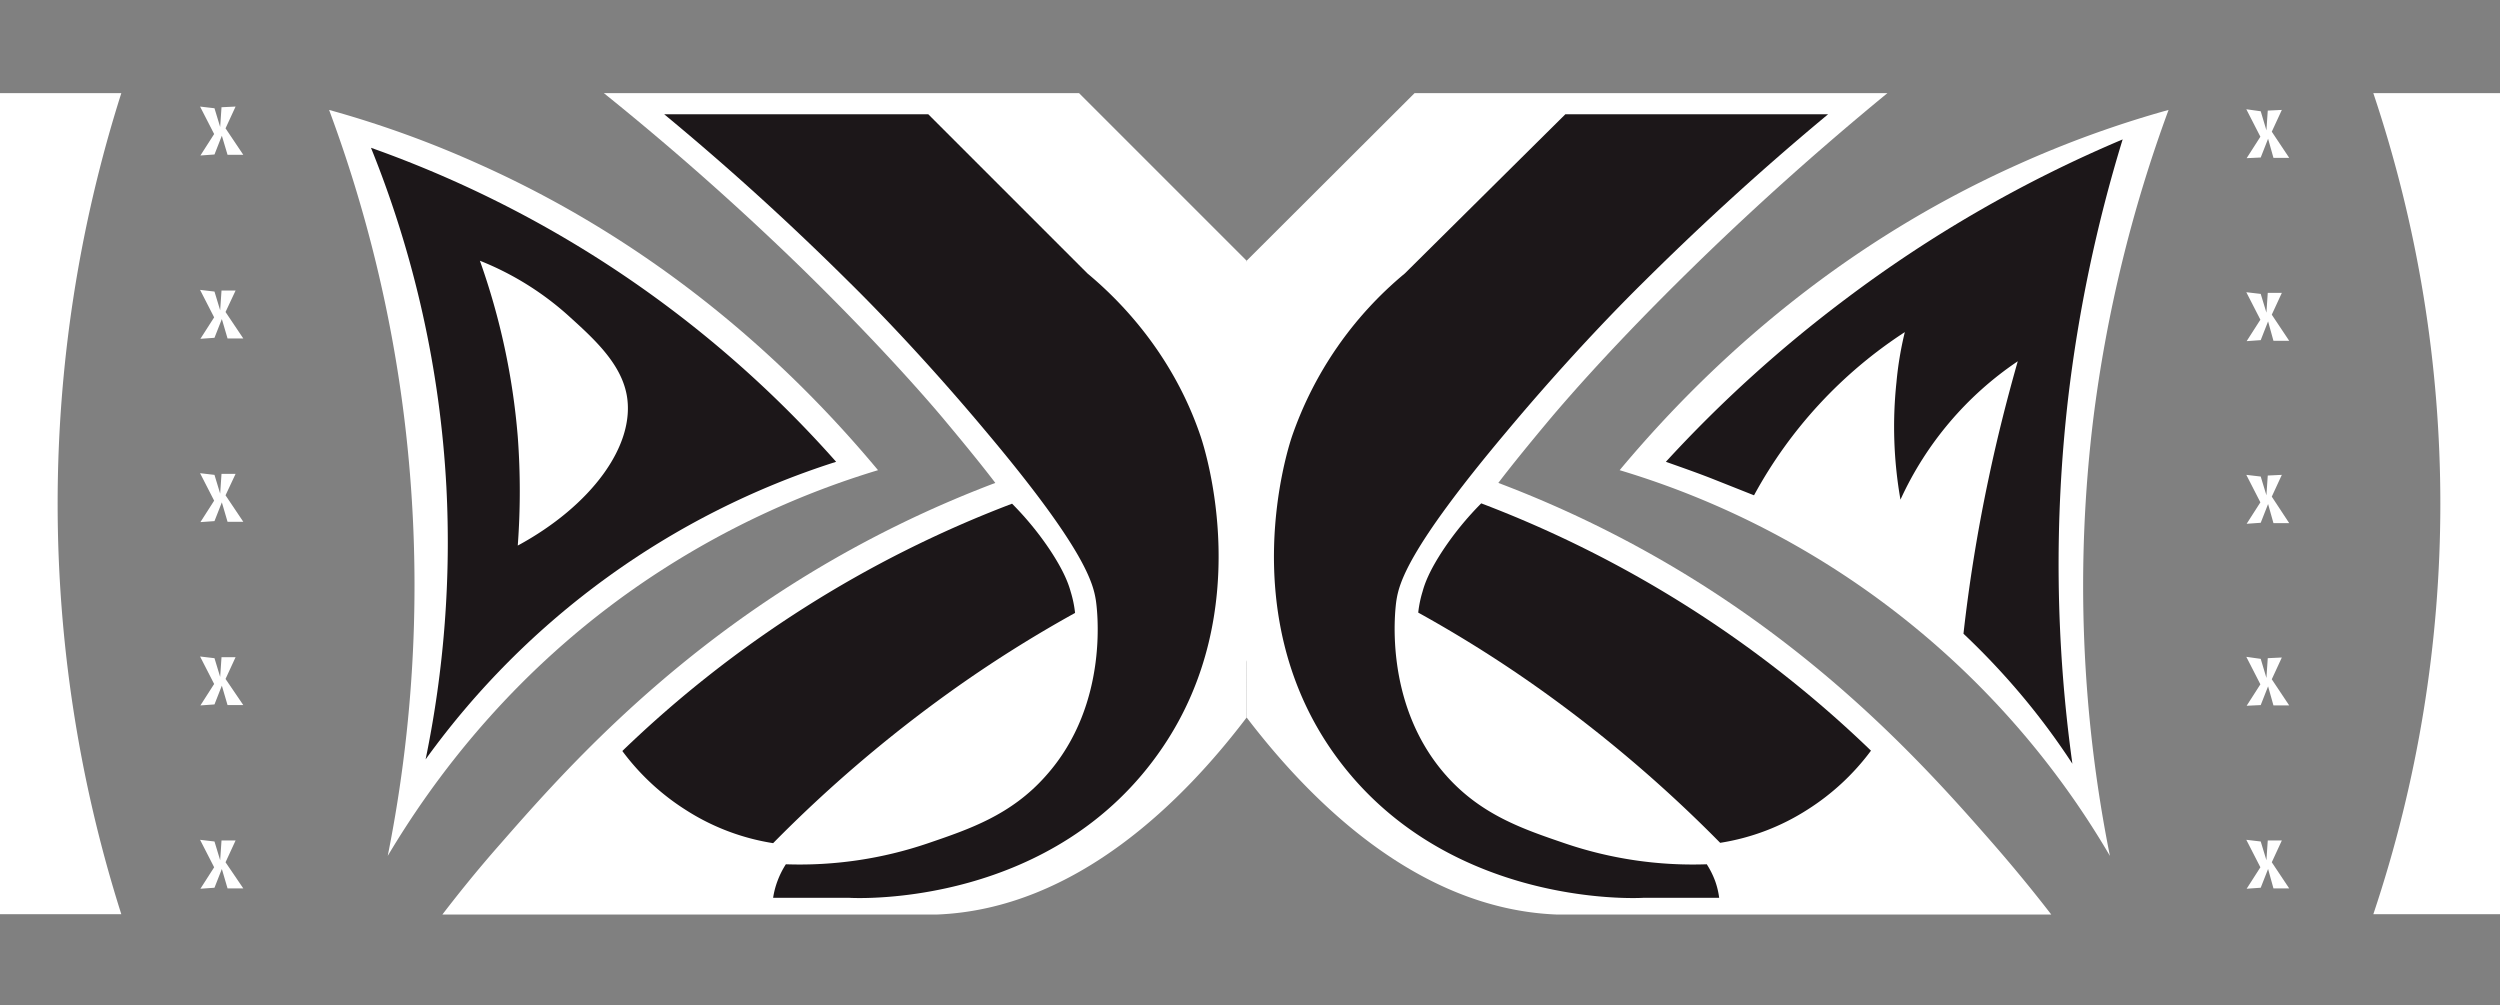
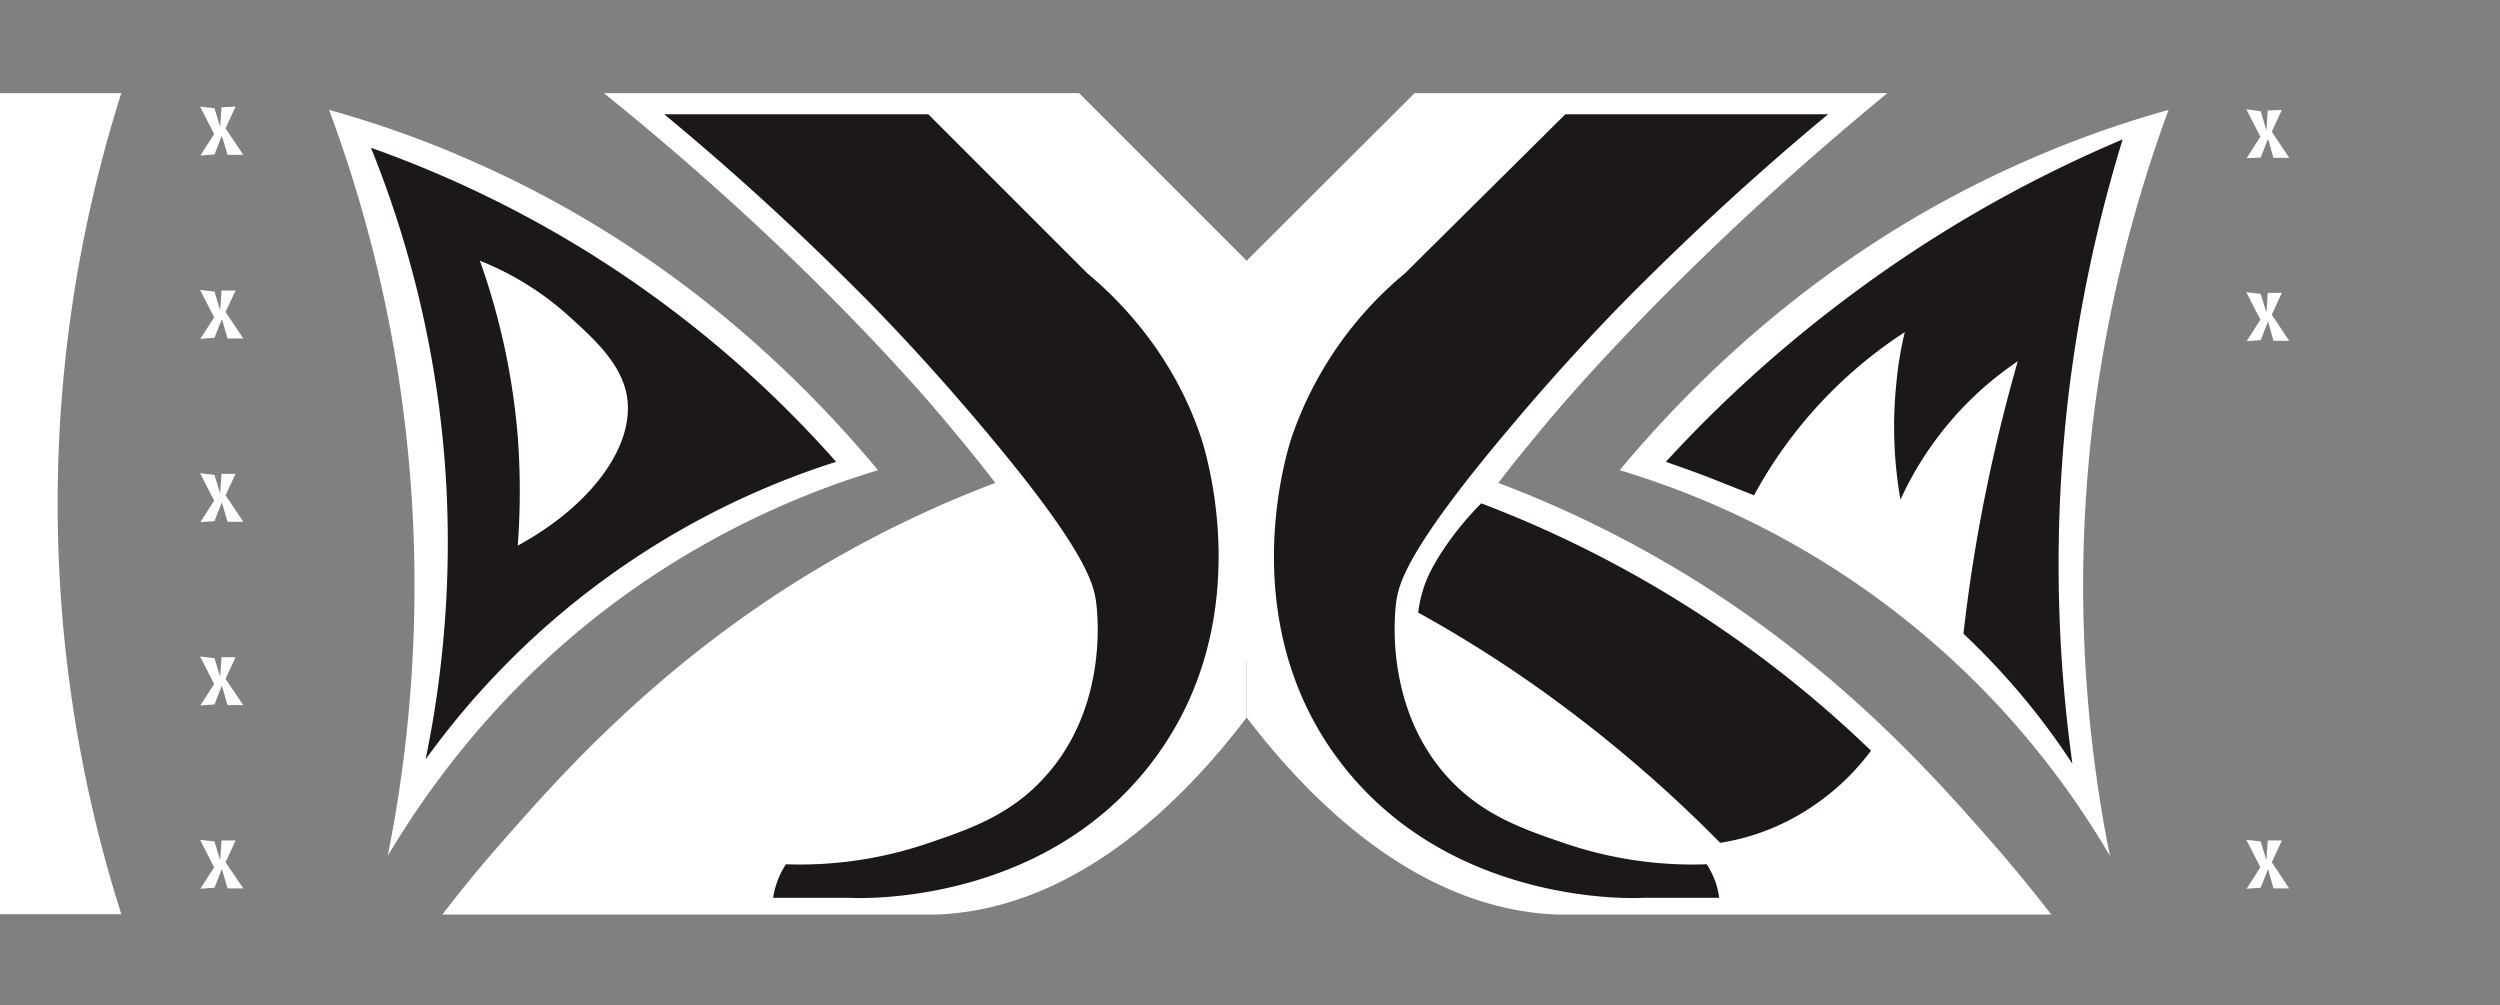
<svg xmlns="http://www.w3.org/2000/svg" viewBox="620 0 746 300">
  <rect x="620" y="0" width="746" height="300" fill="#808080" stroke="none" />
  <defs>
    <style>
      .a {
        fill: #111;
      }

      .b {
        fill: #fff;
      }

      .c {
        opacity: 0.5;
      }

      .d {
        fill: #1c1719;
      }

      .e {
        fill: #ffda34;
      }

      .f {
        fill: #fe9746;
      }

      .g {
        fill: #fe5458;
      }

      .h {
        fill: #b34d7a;
      }
    </style>
  </defs>
  <rect class="a" x="2596.2" y="1773.8" width="30" height="30" rx="15" />
  <g>
    <path class="b" d="M375,227,564,417H516c-11.9,1.4-69.7,6.8-113-33a125.6,125.6,0,0,1-28-38c-6.3,11.1-26.6,43.4-68,61a141.4,141.4,0,0,1-73,10l-43-1Z" transform="translate(617.2 -149.2)" />
    <g>
      <g>
        <path class="b" d="M324.8,177H183c24.6,19.8,44.3,37.9,59.3,52.5,22.8,22.3,36.9,38.6,41.3,43.8,6.8,8.1,12.4,15,16.2,20a334.8,334.8,0,0,0-56.2,27.5c-45.1,27.6-74,60.2-91.3,80-7.6,8.6-13.5,16.1-17.5,21.3H282.3c42-1.6,74.2-34.7,92.5-58.8V227Zm-7.5,187.6c-12.5,24.5-42.8,38.4-77.5,37.5,9.3-9,19.7-18.2,31.3-27.5a443.5,443.5,0,0,1,52.5-36.3A58.6,58.6,0,0,1,317.3,364.6Z" transform="translate(617.2 -149.2)" />
        <path class="b" d="M374.8,227V363.3c18.4,24.1,50.6,57.2,92.6,58.8H614.9c-4-5.2-10-12.7-17.5-21.3-17.3-19.8-46.2-52.4-91.3-80a334.8,334.8,0,0,0-56.2-27.5c3.8-5,9.4-11.9,16.2-20,4.7-5.5,18.2-21.2,41.3-43.8C522,215.2,541.5,197.1,566,177H424.9Zm51.3,111.3a443.5,443.5,0,0,1,52.5,36.3c11.6,9.3,22,18.5,31.3,27.5-34.7.9-65.1-13-77.5-37.5A58.6,58.6,0,0,1,426.1,338.3Z" transform="translate(617.2 -149.2)" />
      </g>
      <path class="b" d="M101,182a309.9,309.9,0,0,1,45,16.3c56.9,25.5,95.4,63.1,118.8,91.2a256.1,256.1,0,0,0-65,30.1c-43.5,28.1-68.5,63.5-81.3,85a410.8,410.8,0,0,0,5-130.1A405.1,405.1,0,0,0,101,182Z" transform="translate(617.2 -149.2)" />
      <path class="b" d="M649.9,182a314.2,314.2,0,0,0-45,16.3c-56.9,25.5-95.3,63.1-118.8,91.2A254,254,0,0,1,632.4,404.6a410.8,410.8,0,0,1-5-130.1A415.9,415.9,0,0,1,649.9,182Z" transform="translate(617.2 -149.2)" />
    </g>
    <g>
      <path class="d" d="M201,183.3h78.8l47.5,47.5c8.4,7,25.1,22.9,33.8,48.7,1.6,4.8,16.3,51.8-11.3,92.6-32.2,47.7-90.9,45.2-93.7,45H233.5a24.7,24.7,0,0,1,1.3-5,25.7,25.7,0,0,1,2.5-5,118.6,118.6,0,0,0,42.5-6.3c12.3-4.2,24.7-8.4,35-20,19.6-21.8,15.2-51.2,15-52.5-.8-4.9-3-14.9-32.5-50-19.3-23.1-35.6-39.5-41.2-45C242.5,219.8,224.1,202.4,201,183.3Z" transform="translate(617.2 -149.2)" />
      <path class="d" d="M548.3,183.3H469.9L422,230.8a109.6,109.6,0,0,0-33.7,48.7c-1.6,4.8-16.3,51.8,11.2,92.6,32.3,47.7,91,45.2,93.8,45h22.5a23.7,23.7,0,0,0-1.2-5,25.7,25.7,0,0,0-2.5-5,118.4,118.4,0,0,1-42.5-6.3c-12.3-4.2-24.7-8.4-35.1-20-19.5-21.8-15.2-51.2-15-52.5.8-4.9,3.1-14.9,32.6-50,19.3-23.1,35.6-39.5,41.2-45C506.9,219.8,525.3,202.4,548.3,183.3Z" transform="translate(617.2 -149.2)" />
-       <path class="d" d="M304.8,299.5a92,92,0,0,1,11.3,13.8c4.3,6.5,5.6,10.3,6.2,12.5a33.6,33.6,0,0,1,1.3,6.3,379.7,379.7,0,0,0-37.5,23.7,406.3,406.3,0,0,0-52.6,45,67.6,67.6,0,0,1-26.2-10,70.6,70.6,0,0,1-18.8-17.5,342.6,342.6,0,0,1,116.3-73.8Z" transform="translate(617.2 -149.2)" />
      <path class="d" d="M444.8,299.4a92,92,0,0,0-11.3,13.8c-4.3,6.5-5.6,10.3-6.2,12.5A33.6,33.6,0,0,0,426,332a379.7,379.7,0,0,1,37.5,23.7,406.3,406.3,0,0,1,52.6,45,67.6,67.6,0,0,0,26.2-10,70.6,70.6,0,0,0,18.8-17.5,342.6,342.6,0,0,0-116.3-73.8Z" transform="translate(617.2 -149.2)" />
      <path class="d" d="M499.9,287a392.4,392.4,0,0,1,53.8-48.7,387.7,387.7,0,0,1,82.5-47.5,437.6,437.6,0,0,0-16.3,77.5,432.7,432.7,0,0,0,1.3,108.8,212,212,0,0,0-13.8-18.8,219.3,219.3,0,0,0-18.7-20c1.6-14.3,4-29.8,7.5-46.3,2.6-12.4,5.6-24.1,8.7-35a99.7,99.7,0,0,0-35,41.3,125.7,125.7,0,0,1-1.2-35,101.9,101.9,0,0,1,2.5-15,134.7,134.7,0,0,0-45,48.7l-12.6-5C509,290.2,504.4,288.6,499.9,287Z" transform="translate(617.2 -149.2)" />
      <path class="d" d="M182.3,227a335.3,335.3,0,0,0-68.8-33.7A314.7,314.7,0,0,1,136,294.5a320.3,320.3,0,0,1-6.2,81.3A241.2,241.2,0,0,1,252.3,287,335.7,335.7,0,0,0,182.3,227Zm-25,85a219.6,219.6,0,0,0,0-32.5A206.7,206.7,0,0,0,146,227a88.2,88.2,0,0,1,26.3,16.3c7.4,6.7,15.7,14.1,17.5,23.7C192.6,282.1,179.1,300.2,157.3,312Z" transform="translate(617.2 -149.2)" />
    </g>
    <g>
      <path class="b" d="M677.4,182.4l1.7,5.7.4-5.9,4.2-.2-3,6.5,5.2,7.8h-4.7l-1.6-5.7-2.2,5.6-4.2.2,4.1-6.4-4.2-8.2Z" transform="translate(617.2 -149.2)" />
      <path class="b" d="M677.4,236.9l1.7,5.6.4-5.9h4.2l-3,6.5,5.2,7.8h-4.7l-1.6-5.8-2.2,5.6-4.2.3,4.1-6.4-4.2-8.2Z" transform="translate(617.2 -149.2)" />
-       <path class="b" d="M677.4,291.4l1.7,5.6.4-5.9,4.2-.2-3,6.5,5.2,7.9h-4.7l-1.6-5.7-2.2,5.6-4.2.3,4.1-6.4-4.2-8.2Z" transform="translate(617.2 -149.2)" />
-       <path class="b" d="M677.4,345.8l1.7,5.7.4-5.9,4.2-.2-3,6.5,5.2,7.8h-4.7l-1.6-5.7-2.2,5.6-4.2.2,4.1-6.4-4.2-8.2Z" transform="translate(617.2 -149.2)" />
      <path class="b" d="M677.4,400.3l1.7,5.6.4-5.9h4.2l-3,6.5,5.2,7.8h-4.7l-1.6-5.8-2.2,5.6-4.2.3,4.1-6.4-4.2-8.2Z" transform="translate(617.2 -149.2)" />
    </g>
    <g>
      <path class="b" d="M66.8,181.5l1.7,5.6.4-5.9,4.2-.2-3,6.5,5.3,7.9H70.7L69,189.7l-2.2,5.6-4.2.3,4.1-6.4L62.5,181Z" transform="translate(617.2 -149.2)" />
      <path class="b" d="M66.8,236.2l1.7,5.6.4-5.9h4.2l-3,6.4,5.3,7.9H70.7L69,244.4,66.8,250l-4.2.3,4.1-6.4-4.2-8.2Z" transform="translate(617.2 -149.2)" />
      <path class="b" d="M66.8,290.9l1.7,5.6.4-5.9h4.2l-3,6.4,5.3,7.9H70.7L69,299.1l-2.2,5.6-4.2.3,4.1-6.4-4.2-8.2Z" transform="translate(617.2 -149.2)" />
      <path class="b" d="M66.8,345.6l1.7,5.6.4-5.9h4.2l-3,6.5,5.3,7.8H70.7L69,353.8l-2.2,5.6-4.2.3,4.1-6.4-4.2-8.2Z" transform="translate(617.2 -149.2)" />
      <path class="b" d="M66.8,400.3l1.7,5.6.4-5.9h4.2l-3,6.5,5.3,7.8H70.7L69,408.5l-2.2,5.6-4.2.3,4.1-6.4-4.2-8.2Z" transform="translate(617.2 -149.2)" />
    </g>
  </g>
-   <path class="b pad" d="M750,422H711a385.2,385.2,0,0,0,0-245h39Z" transform="translate(617.2 -149.2)" />
+   <path class="b pad" d="M750,422H711h39Z" transform="translate(617.2 -149.2)" />
  <path class="b pad" d="M39,422H0V177H39a404.4,404.4,0,0,0,0,245Z" transform="translate(617.2 -149.2)" />
</svg>